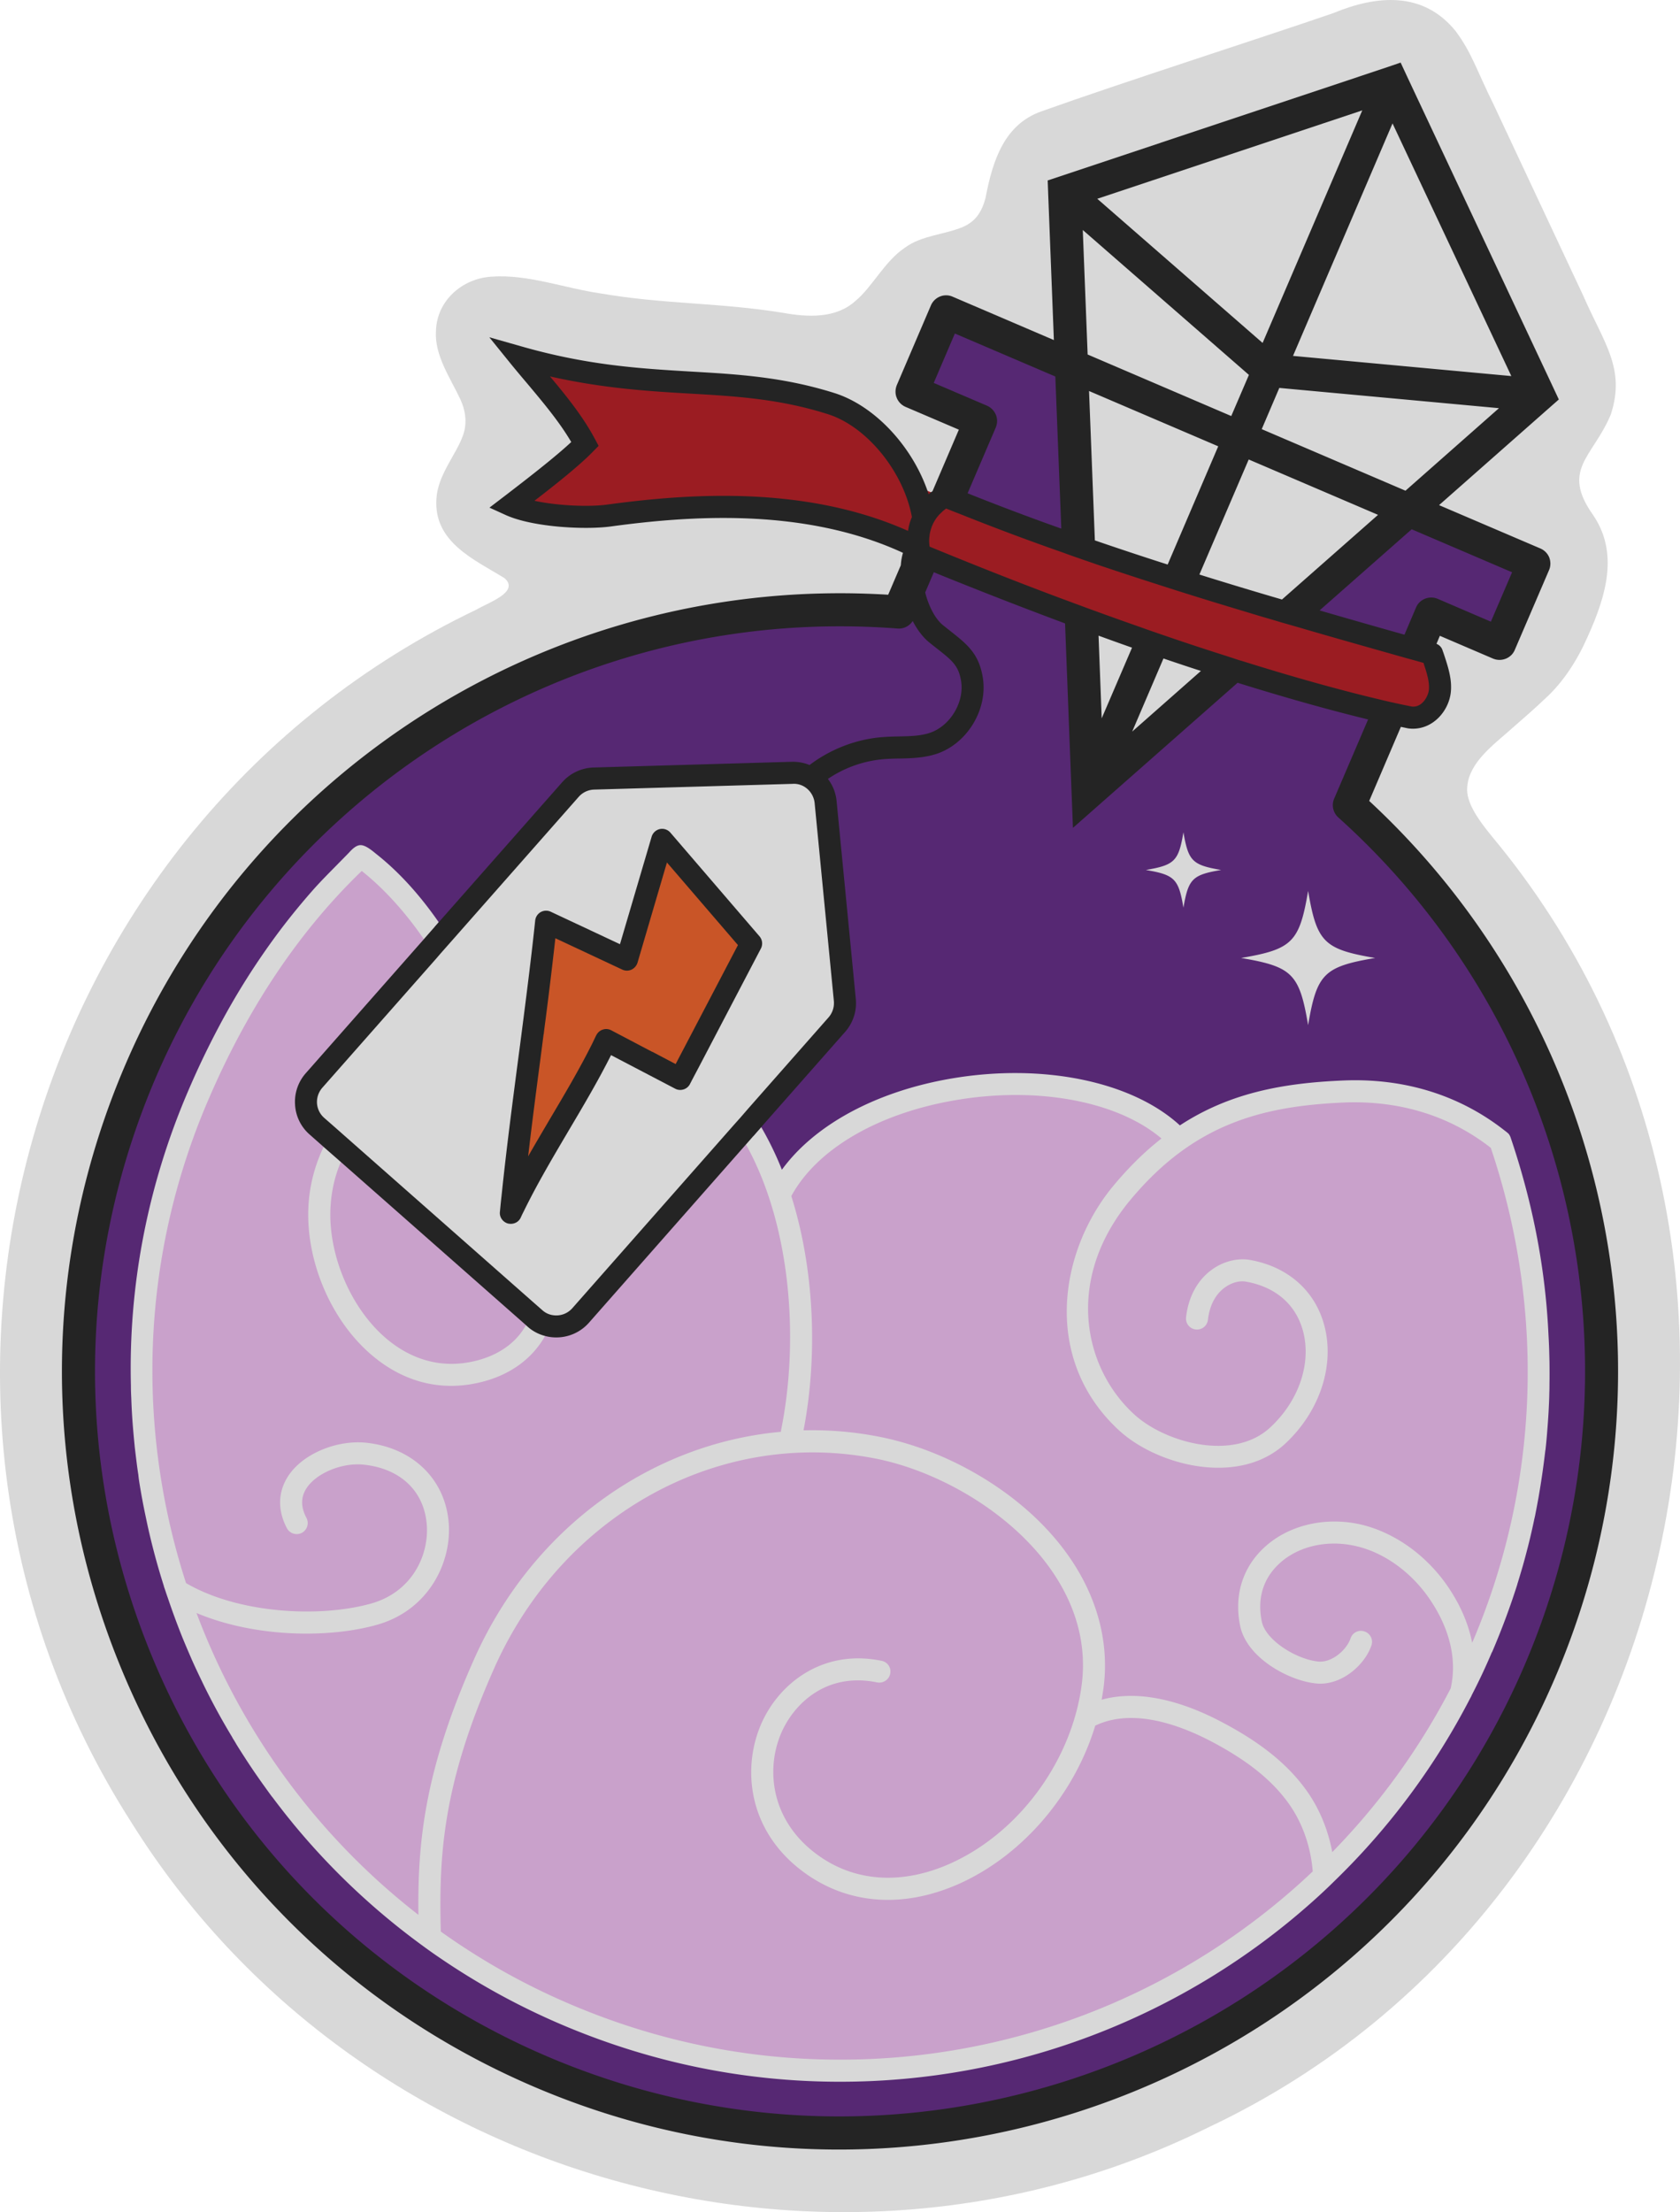
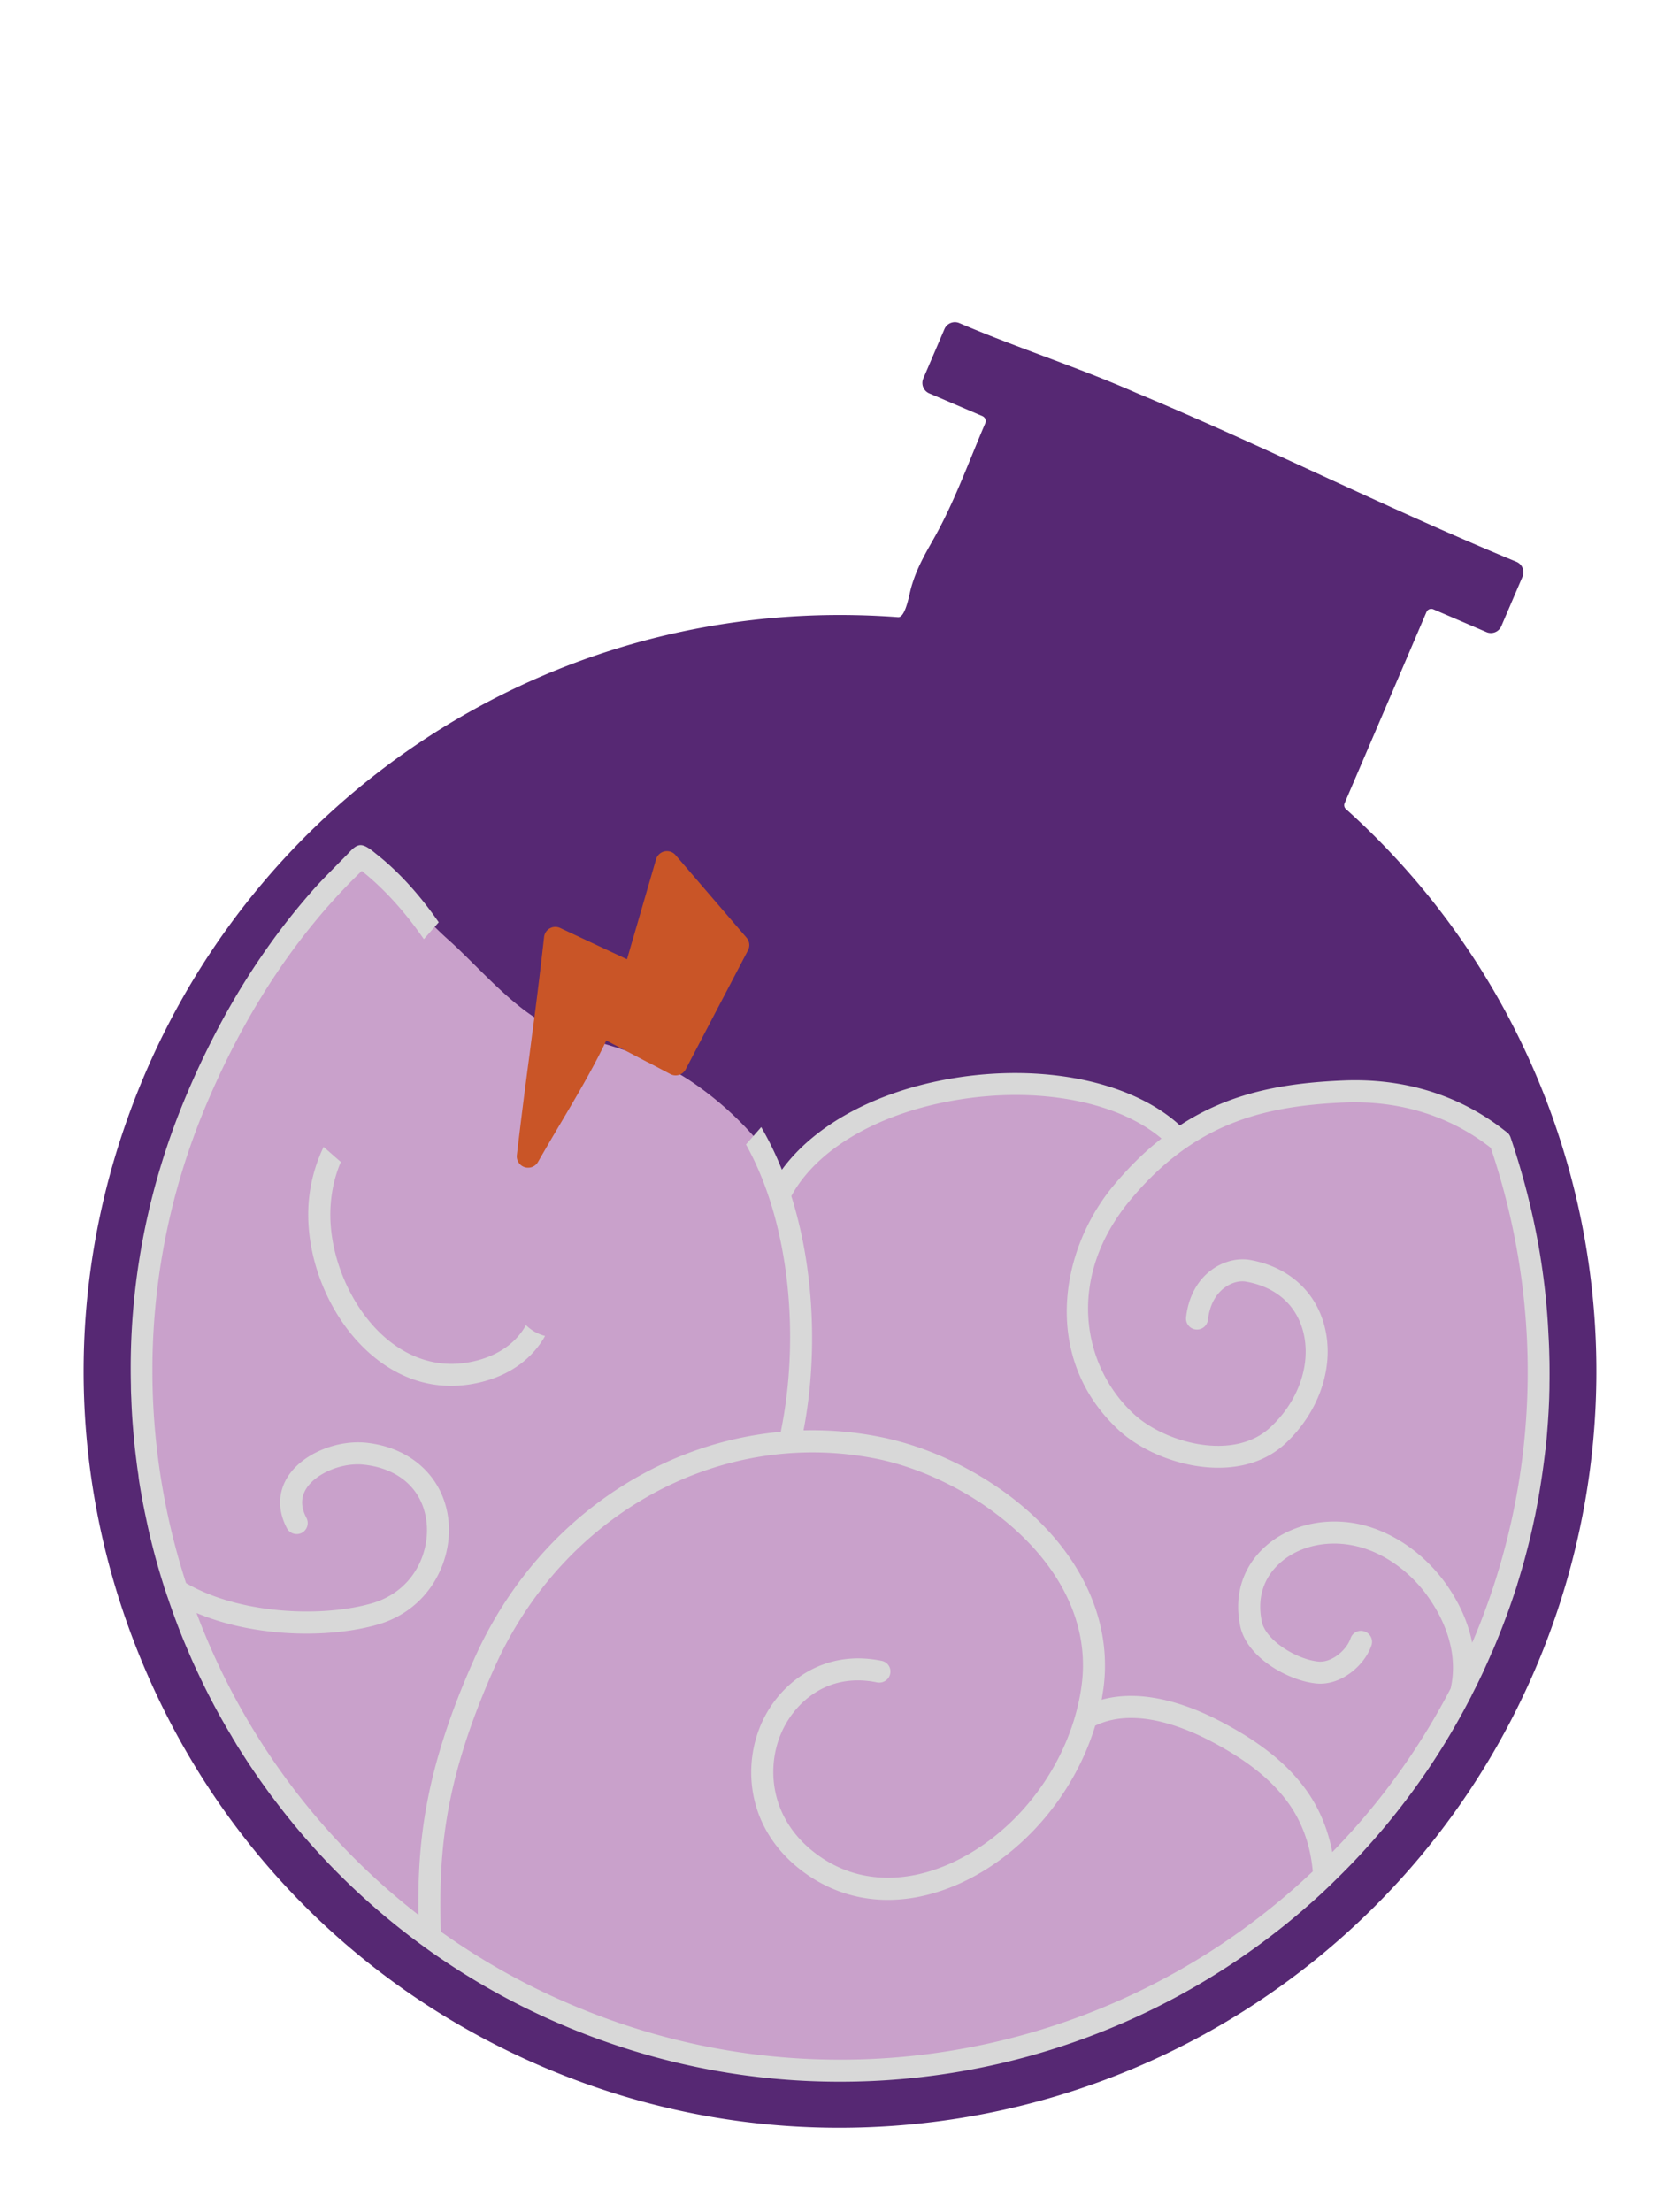
<svg xmlns="http://www.w3.org/2000/svg" id="Logo_Artwork" data-name="Logo Artwork" viewBox="0 0 209.917 276.352">
  <defs>
    <style>.cls-2{fill:#d8d8d8}.cls-4{fill:#242424}</style>
  </defs>
-   <path d="M183.348 98.149c.308-2.987 3.318-5.146 5.573-7.155 1.423-1.248 2.827-2.462 4.18-3.748 2.28-2.08 4.044-4.879 5.292-7.738 2.37-5.221 3.84-10.503.672-15.158-4.054-5.722-.049-7.206 2.204-12.559 1.883-5.773-.86-8.92-3.44-14.849-1.765-3.77-3.432-7.313-5.303-11.307-1.958-4.182-3.93-8.376-5.864-12.506-2.178-4.397-2.744-6.503-4.778-9.241-4.063-5.02-9.866-4.495-15.3-2.245-8.598 2.968-26.139 8.585-36.41 12.25-4.647 1.612-6.134 6.087-7.035 10.85-.462 1.727-1.228 2.927-2.867 3.627-2.298.954-5.134 1.034-7.222 2.587-2.514 1.676-4.059 4.905-6.155 6.63-2.441 2.225-5.973 2.054-9.073 1.49-8.045-1.303-14.762-1.045-22.754-2.417-4.493-.643-9.095-2.427-13.656-2.1-3.697.238-6.823 3.022-6.938 6.76-.204 3.101 1.821 5.92 3.067 8.607.683 1.502.86 3.131.234 4.665-.84 2.243-3.107 4.858-3.244 7.725-.367 5.422 4.766 7.605 8.502 9.903 1.987 1.734-2.137 3.106-3.464 3.916-56.564 27.026-76.995 98.744-43.126 151.572 28.023 44.838 87.344 61.525 134.663 37.996 60.1-28.396 78.134-109.834 35.338-161.182-1.439-1.766-3.354-4.215-3.106-6.253l.01-.12Z" class="cls-2" />
  <path d="M168.182 101.078a.642.642 0 0 1-.17-.744l3.533-8.244a8265.813 8265.813 0 0 0 6.697-15.642.639.639 0 0 1 .594-.384.68.68 0 0 1 .254.048l6.64 2.851a1.415 1.415 0 0 0 1.862-.743l2.645-6.171a1.417 1.417 0 0 0-.763-1.87c-8.202-3.376-16.41-7.149-24.348-10.797-7.548-3.469-15.353-7.056-23.145-10.302-3.866-1.705-7.825-3.186-11.654-4.618-3.437-1.286-6.991-2.615-10.455-4.098a1.417 1.417 0 0 0-1.86.745l-2.645 6.17a1.418 1.418 0 0 0 .746 1.862l6.648 2.843a.72.72 0 0 1 .37.394.652.652 0 0 1-.009.467c-.57 1.33-1.119 2.673-1.667 4.016-1.442 3.53-2.933 7.18-4.824 10.512l-.086.152c-1.07 1.884-1.993 3.512-2.643 5.703-.083.28-.164.625-.251 1.004-.215.932-.663 2.87-1.404 2.87h-.003a98.762 98.762 0 0 0-7.306-.273c-37.83 0-71.907 22.495-86.813 57.31-9.93 23.19-10.236 48.864-.862 72.294 9.377 23.433 27.314 41.81 50.508 51.747 11.84 5.065 24.315 7.633 37.078 7.633 37.922 0 72.062-22.483 86.972-57.279 15.944-37.235 6.442-80.42-23.639-107.456Z" style="fill:#562873" />
  <path d="M187.621 142.943a1.416 1.416 0 0 0-.47-.663c-5.011-3.922-11.215-5.994-17.938-5.994-.423 0-.849.007-1.277.023-4.9.185-9.008.837-12.556 1.995-1.134.37-2.17.896-3.17 1.403-.9.457-1.75.89-2.613 1.18a4.437 4.437 0 0 1-1.446.234c-1.931 0-4.05-1.147-6.1-2.257-1.458-.789-2.965-1.605-4.473-2.051-3.261-.966-6.812-1.456-10.554-1.456-2.574 0-5.234.233-7.903.692-5.996 1.02-11.093 2.992-15.149 5.86-.822.58-1.617 1.493-2.39 2.381-1.02 1.17-3.853 4.641-5.527 2.513-1.14-1.451-.383-3.138-1.682-4.634a40.88 40.88 0 0 0-7.73-6.881c-4.027-2.764-7.978-3.946-12.161-5.198-1.573-.47-3.2-.957-4.837-1.537-3.531-1.25-7.093-4.785-10.235-7.903-1.192-1.182-2.317-2.3-3.42-3.283-1.445-1.287-2.82-2.74-4.15-4.145-1.79-1.89-3.64-3.845-5.76-5.527a1.414 1.414 0 0 0-1.864.09c-7.964 7.669-14.535 17.478-19.53 29.152-4.964 11.567-7.393 24.303-7.022 36.831.309 10.464 1.967 21.571 6.216 31.09 1.142 2.558 2.976 4.661 4.094 7.227.455 1.043.925 2.122 1.518 3.147a86.597 86.597 0 0 0 6.053 9.076c8.96 11.772 21.406 21.479 35.046 27.332 10.992 4.7 22.548 7.084 34.347 7.084 12.166 0 24.448-2.602 35.518-7.525a87.335 87.335 0 0 0 15.54-8.926c1.605-1.156 3.123-2.417 4.59-3.636a152.7 152.7 0 0 1 2.351-1.928c.51-.407 1.077-.742 1.678-1.097 1.048-.62 2.236-1.323 3.18-2.512.66-.832 1.305-1.752 1.93-2.642.756-1.08 1.539-2.197 2.376-3.2 19.305-23.155 25.251-55.462 15.52-84.315Z" style="fill:#c9a1cb" />
  <path d="m65.921 165.727-.202-.184c-1.186 2.143-3.311 3.697-6.144 4.424-4.975 1.287-8.765-.672-11.064-2.548-4.534-3.679-7.496-10.457-7.22-16.473.101-2.133.561-4.065 1.297-5.785l-2.152-1.885a19.594 19.594 0 0 0-1.904 7.533c-.313 6.953 2.998 14.494 8.24 18.744 4.002 3.255 8.664 4.313 13.484 3.072 3.587-.911 6.3-2.962 7.854-5.73a5.233 5.233 0 0 1-2.189-1.168Zm0 0-.202-.184c-1.186 2.143-3.311 3.697-6.144 4.424-4.975 1.287-8.765-.672-11.064-2.548-4.534-3.679-7.496-10.457-7.22-16.473.101-2.133.561-4.065 1.297-5.785l-2.152-1.885a19.594 19.594 0 0 0-1.904 7.533c-.313 6.953 2.998 14.494 8.24 18.744 4.002 3.255 8.664 4.313 13.484 3.072 3.587-.911 6.3-2.962 7.854-5.73a5.233 5.233 0 0 1-2.189-1.168Zm0 0-.202-.184c-1.186 2.143-3.311 3.697-6.144 4.424-4.975 1.287-8.765-.672-11.064-2.548-4.534-3.679-7.496-10.457-7.22-16.473.101-2.133.561-4.065 1.297-5.785l-2.152-1.885a19.594 19.594 0 0 0-1.904 7.533c-.313 6.953 2.998 14.494 8.24 18.744 4.002 3.255 8.664 4.313 13.484 3.072 3.587-.911 6.3-2.962 7.854-5.73a5.233 5.233 0 0 1-2.189-1.168Zm0 0-.202-.184c-1.186 2.143-3.311 3.697-6.144 4.424-4.975 1.287-8.765-.672-11.064-2.548-4.534-3.679-7.496-10.457-7.22-16.473.101-2.133.561-4.065 1.297-5.785l-2.152-1.885a19.594 19.594 0 0 0-1.904 7.533c-.313 6.953 2.998 14.494 8.24 18.744 4.002 3.255 8.664 4.313 13.484 3.072 3.587-.911 6.3-2.962 7.854-5.73a5.233 5.233 0 0 1-2.189-1.168Zm0 0-.202-.184c-1.186 2.143-3.311 3.697-6.144 4.424-4.975 1.287-8.765-.672-11.064-2.548-4.534-3.679-7.496-10.457-7.22-16.473.101-2.133.561-4.065 1.297-5.785l-2.152-1.885a19.594 19.594 0 0 0-1.904 7.533c-.313 6.953 2.998 14.494 8.24 18.744 4.002 3.255 8.664 4.313 13.484 3.072 3.587-.911 6.3-2.962 7.854-5.73a5.233 5.233 0 0 1-2.189-1.168Zm0 0-.202-.184c-1.186 2.143-3.311 3.697-6.144 4.424-4.975 1.287-8.765-.672-11.064-2.548-4.534-3.679-7.496-10.457-7.22-16.473.101-2.133.561-4.065 1.297-5.785l-2.152-1.885a19.594 19.594 0 0 0-1.904 7.533c-.313 6.953 2.998 14.494 8.24 18.744 4.002 3.255 8.664 4.313 13.484 3.072 3.587-.911 6.3-2.962 7.854-5.73a5.233 5.233 0 0 1-2.189-1.168Z" class="cls-2" />
  <path d="M193.607 170.068c-.019-.653-.028-1.288-.055-1.932a83.697 83.697 0 0 0-.074-1.499c-.303-6.493-1.361-12.977-3.127-19.333a93.574 93.574 0 0 0-1.619-5.26 1.593 1.593 0 0 0-.239-.414 5.16 5.16 0 0 0-.45-.368c-5.62-4.433-12.527-6.595-20.16-6.282-7.588.313-14.266 1.554-20.456 5.61-5.987-5.5-17.134-7.799-28.53-5.858-9.436 1.61-17.116 5.785-21.199 11.395a39.603 39.603 0 0 0-2.585-5.325l-.984 1.122-.92 1.049c5.583 10.015 6.696 24.308 4.378 35.74-.009.055-.009.101-.009.156-16.242 1.463-31.04 12.021-38.325 28.374-6.254 14.026-7.081 22.993-6.971 31.97-12.738-9.887-22.22-23.04-27.73-37.709 4.222 1.784 9.151 2.575 13.723 2.575 3.237 0 6.309-.386 8.829-1.103 6.438-1.803 9.381-7.8 8.958-12.803-.47-5.436-4.525-9.335-10.338-9.943-3.688-.358-7.845 1.38-9.666 4.093-1.334 1.987-1.408 4.314-.212 6.586a1.396 1.396 0 0 0 1.877.58c.662-.36.92-1.206.57-1.859-.736-1.398-.718-2.621.036-3.761 1.27-1.877 4.452-3.174 7.11-2.897 4.571.487 7.523 3.255 7.882 7.44.313 3.743-1.73 8.443-6.962 9.915-6.392 1.793-16.574 1.27-23.113-2.557-6.18-19.094-5.776-40.422 2.74-60.27 4.921-11.506 11.378-21.154 19.214-28.695 2.934 2.327 5.592 5.362 7.762 8.526l.442-.506 1.416-1.61c-2.207-3.182-4.81-6.171-7.836-8.553-.46-.377-1.214-1.012-1.82-1.076-.635-.074-1.187.533-1.574.947-.469.488-.947.966-1.416 1.444-.975.993-1.968 1.986-2.897 3.017a86.39 86.39 0 0 0-4.305 5.251 90.704 90.704 0 0 0-7.578 11.93 105.682 105.682 0 0 0-3.937 8.24c-5.113 11.956-7.403 24.437-7.1 36.65 0 .544.019 1.077.046 1.601a75.01 75.01 0 0 0 .175 3.21c.074.92.156 1.849.248 2.76v.027c.074.653.157 1.334.24 1.996.064.524.137 1.057.22 1.582.037.386.092.772.156 1.158.11.663.221 1.334.35 1.996.092.525.202 1.049.303 1.555l.332 1.573a86.023 86.023 0 0 0 1.996 7.45c.027.082.055.155.064.238.165.45.303.92.47 1.37a92.553 92.553 0 0 0 1.755 4.783c.414 1.03.856 2.042 1.288 3.045.387.864.791 1.72 1.205 2.575.441.929.91 1.849 1.389 2.759a84.148 84.148 0 0 0 2.41 4.259c.018.036.027.064.054.11.157.257.322.515.47.781.257.423.524.837.782 1.242.377.58.745 1.159 1.13 1.72.111.175.24.358.35.524.414.589.819 1.187 1.25 1.775.277.387.553.773.838 1.16.055.082.11.146.184.229.322.432.644.856.975 1.279.45.588.91 1.168 1.389 1.747.156.202.322.405.487.598a88.195 88.195 0 0 0 15.452 14.578c.928.69 1.857 1.352 2.814 1.995a88.4 88.4 0 0 0 14.872 8.13c11.138 4.765 22.874 7.193 34.885 7.193a88.618 88.618 0 0 0 59.056-22.497 70.137 70.137 0 0 0 2.832-2.658 88.01 88.01 0 0 0 16.859-22.717c.083-.156.156-.276.22-.442a75.272 75.272 0 0 0 2.493-5.306.77.77 0 0 0 .101-.193 91.95 91.95 0 0 0 3.1-8.342.22.22 0 0 1 .027-.11c.221-.718.433-1.436.644-2.153.202-.717.396-1.435.58-2.161.073-.249.129-.515.193-.754a77.56 77.56 0 0 0 .69-3.045c.055-.211.101-.432.138-.653.138-.67.257-1.352.386-2.041 0-.028.009-.037.009-.065.331-1.913.607-3.826.828-5.748.018-.01.018-.037.018-.065a64.31 64.31 0 0 0 .221-2.372c.064-.782.12-1.582.165-2.364.037-.791.083-1.573.092-2.355.019-.404.019-.79.019-1.177.01-.395.01-.8.01-1.186 0-.534 0-1.058-.01-1.591Zm-88.671 87.236c-11.644 0-23.011-2.355-33.79-6.972a85.195 85.195 0 0 1-16.068-9.031c-.248-9.41.193-18.368 6.695-32.945 8.582-19.24 28.172-29.983 47.651-26.139 12.076 2.382 27.74 13.585 25.716 28.392-1.297 9.492-7.9 18.413-16.463 22.221-5.822 2.584-11.57 2.3-16.15-.847-6.144-4.203-6.908-10.77-4.94-15.414 1.6-3.77 5.721-7.698 12.012-6.392.745.138 1.48-.331 1.628-1.076a1.348 1.348 0 0 0-1.058-1.619c-7.422-1.545-12.95 2.906-15.11 8.011-2.41 5.675-1.528 13.695 5.922 18.78 5.4 3.68 12.076 4.066 18.818 1.077 7.983-3.56 14.449-11.175 17.052-19.774 4.626-2.217 10.411-.166 14.476 1.959 4.406 2.317 7.44 4.709 9.537 7.55 1.868 2.53 2.907 5.574 3.164 8.702a85.809 85.809 0 0 1-59.092 23.517Zm79.042-52.14c-.019.028-.019.037-.028.065-.442-2.253-1.389-4.525-2.815-6.687-2.722-4.175-6.97-7.21-11.349-8.148-4.534-.948-9.16.266-12.104 3.2-2.51 2.493-3.476 5.877-2.722 9.529.828 4.01 6.134 6.889 9.574 7.192 3.017.266 5.97-2.244 6.825-4.755a1.366 1.366 0 0 0-.856-1.748 1.362 1.362 0 0 0-1.747.856c-.497 1.462-2.327 3.035-3.983 2.906-2.731-.248-6.63-2.64-7.11-5.003-.716-3.486.663-5.74 1.96-7.018 2.281-2.29 5.96-3.228 9.584-2.455 3.697.772 7.284 3.375 9.62 6.953 1.674 2.538 3.43 6.475 2.437 10.87a85.519 85.519 0 0 1-14.798 20.456c-.534-2.852-1.656-5.592-3.385-7.928-2.345-3.183-5.674-5.831-10.476-8.352-5.674-2.98-10.797-3.908-14.954-2.759.082-.45.147-.91.22-1.361 1.003-7.358-1.82-14.752-7.937-20.832-5.233-5.214-12.71-9.197-19.985-10.641a43.153 43.153 0 0 0-9.547-.818c1.766-9.142 1.407-19.968-1.527-29.266 3.182-5.859 10.798-10.32 20.482-11.975 10.301-1.766 20.29.129 25.771 4.783-2.041 1.59-4.02 3.522-5.978 5.867-6.87 8.232-8.95 21.761.7 30.618 2.86 2.621 7.706 4.645 12.37 4.645 3.07 0 6.06-.865 8.378-3.017 4.396-4.093 6.282-9.998 4.792-15.056-1.223-4.176-4.571-7.054-9.17-7.882-1.6-.285-3.43.184-4.874 1.27-1.757 1.296-2.87 3.393-3.146 5.895a1.363 1.363 0 0 0 1.214 1.517 1.375 1.375 0 0 0 1.518-1.214c.257-2.216 1.26-3.403 2.06-3.992.846-.634 1.858-.928 2.731-.763 3.597.653 6.089 2.76 7.027 5.942 1.196 4.074-.386 8.884-4.028 12.26-4.608 4.295-13.152 1.903-17.006-1.628-6.438-5.896-8.655-16.997-.442-26.829 7.892-9.455 16.39-11.69 26.718-12.131 6.935-.267 13.19 1.674 18.285 5.666 6.861 20.344 6.042 42.261-2.3 61.769Z" class="cls-2" />
-   <path d="M103.2 100.205c-.194-2.076-1.94-3.702-3.976-3.702-.092 0-25.054.717-25.054.717a4.13 4.13 0 0 0-2.935 1.39l-17.317 19.649-.492.58-14.237 16.128a4.172 4.172 0 0 0-.996 2.949 4.017 4.017 0 0 0 1.395 2.82l1.3 1.13 2.053 1.823 22.813 20.114 1.02.892a3.8 3.8 0 0 0 2.202 1.017 4.106 4.106 0 0 0 3.606-1.349l20.965-23.786 1.075-1.233 9.975-11.315a4.12 4.12 0 0 0 1.002-3.12l-2.4-24.704Zm68.626 19.471c-6.406 1.088-7.288 1.97-8.376 8.388-1.088-6.418-1.97-7.3-8.375-8.388 6.405-1.089 7.287-1.97 8.375-8.376 1.088 6.405 1.97 7.287 8.376 8.376Zm-19.245-10.993c-3.595.606-4.09 1.102-4.71 4.711-.607-3.61-1.102-4.105-4.698-4.711 3.596-.62 4.091-1.102 4.697-4.711.62 3.61 1.116 4.09 4.711 4.711Zm36.552-64.407-.174-.366c-.236-.505-.594-1.11-.973-1.752-.62-1.051-1.658-2.81-1.658-3.534 0-.208-.046-.414-.135-.602l-9.752-20.754a28.52 28.52 0 0 1-.345-.782c-.659-1.541-1.48-3.46-3.22-4.195a3.562 3.562 0 0 0-1.391-.266c-1.228 0-2.483.52-3.59.979-.38.157-.738.307-1.06.415l-21.82 7.278c-.934.312-1.884.603-2.835.896-1.71.526-3.478 1.069-5.17 1.733-2.41.947-3.526 3.625-3.383 5.78.064.965.149 1.937.234 2.913.126 1.442.257 2.933.314 4.388l.985 25.186c.046 1.196.011 2.435-.022 3.633-.04 1.432-.082 2.913.01 4.386.092 1.466.192 2.93.293 4.396.22 3.218.449 6.547.575 9.815.025.659.029 1.331.033 2.007.008 1.287.016 2.618.167 3.917.141 1.22 1.063 2.374 2.348 2.94a3.99 3.99 0 0 0 1.622.354c1.777 0 3.06-1.223 4.092-2.206.203-.194.403-.385.601-.56l33.822-29.803c.787-.695 1.595-1.377 2.405-2.062 2.792-2.361 5.68-4.802 7.881-7.842 1.893-2.613 1.044-4.4.146-6.292Z" class="cls-2" />
-   <path d="m179.472 83.172-.247-.784a1.416 1.416 0 0 0-.968-.94l-1.33-.377c-.72-.19-1.44-.394-2.156-.6-4.059-1.143-8.036-2.27-11.95-3.411-.587-.175-1.176-.343-1.759-.508l-.582-.166c-.79-.236-1.58-.472-2.337-.688l-1.037-.312a787.23 787.23 0 0 1-7.907-2.412 271.63 271.63 0 0 1-3.96-1.265 431.363 431.363 0 0 1-7.848-2.576l-.893-.31c-.4-.137-.799-.274-1.224-.427a63.332 63.332 0 0 1-2.075-.737 308.864 308.864 0 0 1-12.848-4.814c-.733-.293-1.474-.52-2.19-.74-.93-.285-1.807-.555-2.607-.943-1.308-.636-1.741-1.3-2.559-2.897-1.827-3.57-5.498-6.736-9.134-7.88-6.232-1.977-12.002-2.307-17.578-2.626-4.98-.295-10.623-.63-17.255-2.117a1.418 1.418 0 0 0-1.396 2.294c1.883 2.243 4.008 4.858 5.422 7.516-1.262 1.3-3.664 3.316-7.142 5.988a1.417 1.417 0 0 0 .568 2.51c1.958.417 4.399.656 6.697.656 1.104 0 2.119-.059 2.935-.17.861-.116 1.723-.226 2.586-.328 4.257-.5 8.084-.744 11.702-.744 2.54 0 5.013.124 7.35.37 3.636.382 7.077 1.07 10.228 2.045 1.434.444 3.059.947 4.427 1.759.408.243.81.495 1.212.748 1.13.709 2.298 1.442 3.618 1.982a521.14 521.14 0 0 0 15.221 5.952c.709.264 1.416.528 2.08.766a81.44 81.44 0 0 0 1.795.66l.33.118c1.868.692 3.667 1.329 5.401 1.934.905.323 1.791.628 2.66.927l1.287.444c2.315.787 4.285 1.435 6.022 1.98.778.245 1.529.491 2.314.752.514.151 1.01.307 1.501.462l.797.25c6.973 2.138 12.047 3.448 15.084 4.171l.618.146c.309.074.601.144.83.193.185.047.362.084.53.12 0 0 .18.04.218.047.173.043.345.078.507.112l.423.09c.295.063.54.116.675.136l.555.118c.064.015.129.026.194.032.102.01.201.015.299.015 1.993 0 3.165-1.89 3.365-3.264.137-1.12-.16-2.275-.469-3.257Z" style="fill:#9b1c22" />
  <path d="m93.28 117.14-8.872-10.318a1.417 1.417 0 0 0-2.434.525l-3.632 12.491-8.348-3.911a1.412 1.412 0 0 0-1.296.047 1.418 1.418 0 0 0-.714 1.082 597.224 597.224 0 0 1-1.221 10.132l-.02.155c-.07.51-.137 1.012-.196 1.522a1.58 1.58 0 0 0-.035.182l-.37 2.882a787.937 787.937 0 0 0-1.559 12.364 1.417 1.417 0 0 0 2.638.868 366.277 366.277 0 0 1 2.254-3.871l.51-.865c1.814-3.062 3.69-6.227 5.328-9.516l.441-.923 5.047 2.653c.038.02.102.047.165.07l2.796 1.473a1.415 1.415 0 0 0 1.915-.597l7.783-14.864a1.418 1.418 0 0 0-.18-1.58Z" style="fill:#c95527" />
-   <path d="m94.905 116.976-11.13-12.949a1.368 1.368 0 0 0-1.337-.455 1.39 1.39 0 0 0-1.019.964l-3.953 13.418-8.638-4.05a1.373 1.373 0 0 0-1.267.04 1.38 1.38 0 0 0-.689 1.062c-.44 4.187-.978 8.444-1.515 12.631-.083.648-.165 1.282-.248 1.915l-.124.965-.165 1.24c-.744 5.688-1.516 11.543-2.122 17.356-.068.62-.138 1.24-.193 1.86l-.04.399c-.084.661.344 1.281.991 1.474.124.028.248.041.372.041.523 0 1.02-.289 1.24-.785l.165-.358.248-.496c1.667-3.403 3.637-6.722 5.537-9.946 1.819-3.07 3.692-6.225 5.332-9.49l8.003 4.187c.33.18.702.207 1.06.097a1.34 1.34 0 0 0 .8-.675l.262-.51.867-1.64.44-.84 7.288-13.926a1.381 1.381 0 0 0-.165-1.53ZM85.47 130.93l-.744 1.418-.303.58-2.88-1.516-.082-.027-5.083-2.673a1.332 1.332 0 0 0-1.075-.083 1.38 1.38 0 0 0-.798.703l-.014.014-.455.95c-1.639 3.293-3.54 6.488-5.385 9.602-.882 1.501-1.778 3.017-2.66 4.559.483-4.146 1.02-8.279 1.557-12.343a718.032 718.032 0 0 0 .372-2.892h.014c.069-.62.152-1.226.234-1.846a595.13 595.13 0 0 0 1.226-10.166l8.348 3.912c.372.18.785.18 1.157.014a1.44 1.44 0 0 0 .758-.868l3.677-12.522 8.872 10.318-6.736 12.866Z" class="cls-4" />
-   <path d="m171.083 100.058 3.955-9.253c.588.12.91.194.938.194.037 0 .064.009.092.009.166.018.33.027.478.027 2.566 0 4.424-2.216 4.718-4.424.221-1.673-.33-3.32-.855-4.91l-.157-.442a1.269 1.269 0 0 0-.763-.828l.423-1.002 6.65 2.85c1.048.433 2.28-.045 2.713-1.094l4.277-9.96c.22-.506.22-1.067.027-1.582a2.08 2.08 0 0 0-1.122-1.131l-12.646-5.408 13.824-12.196 1.14-1.003-.58-1.241-.082-.175-18.321-38.987-.782-1.683-1.665.57-42.436 14.155.055 1.453v.036l.718 18.45-12.647-5.417c-1.039-.46-2.253.028-2.713 1.076l-4.267 9.97c-.202.515-.221 1.076-.01 1.582.203.515.599.91 1.095 1.131l6.668 2.851-3.292 7.69c-.166.11-.331.23-.479.385-1.876-5.803-6.63-11.018-11.763-12.646-6.337-1.996-11.957-2.345-17.907-2.685-6.3-.378-12.803-.755-21.053-3.1l-4.175-1.186 2.731 3.375c.617.754 1.279 1.545 1.96 2.346 1.995 2.381 4.055 4.819 5.545 7.366-2.106 1.969-5.766 4.783-8.075 6.558l-2.143 1.637 2.106.957c3.385 1.499 9.86 1.83 13.033 1.398 9.795-1.334 24.17-2.419 36.531 3.292a6.913 6.913 0 0 0-.267 1.518c-.009.018-.009.027-.009.046l-1.572 3.67c-40.956-2.53-79.134 20.923-95.34 58.77-10.217 23.858-10.54 50.281-.891 74.387 9.639 24.088 28.097 43.007 51.955 53.225 12.444 5.334 25.394 7.855 38.132 7.855 37.736 0 73.698-22.11 89.471-58.937 16.215-37.837 6.861-81.671-23.223-109.539Zm17.852-28.567-2.65 6.172-6.64-2.851c-1.057-.442-2.271.037-2.713 1.085l-1.444 3.393a1179.048 1179.048 0 0 1-10.604-3.034L176.39 66.12l12.545 5.371Zm-32.908-14.09 16.16 6.917-12.003 10.576a568.189 568.189 0 0 1-10.32-3.118l6.163-14.375ZM145.9 70.526a442.046 442.046 0 0 1-9.096-3.017l-.727-18.661 16.141 6.907-6.318 14.77Zm29.716-9.225-17.962-7.69 2.198-5.15 27.445 2.53-11.681 10.31Zm-1.619-45.885 14.845 31.565-27.28-2.52 12.435-29.045Zm-3.78-1.628-12.453 29.054-20.657-18.008 33.11-11.046Zm-14.164 33.046-2.207 5.14-17.944-7.688-.607-15.553 20.758 18.1Zm-39.382 1.002 2.64-6.171 12.554 5.37.745 19.003a312.286 312.286 0 0 1-11.708-4.415l3.522-8.223c.202-.496.22-1.076.019-1.563a2.145 2.145 0 0 0-1.104-1.15l-6.668-2.85Zm-.524 19.112a2.16 2.16 0 0 1 .082-.487c.01-.092.037-.175.065-.258.027-.101.055-.184.083-.267.027-.11.082-.23.128-.33.01-.028.01-.038.028-.065.027-.055.037-.101.064-.138.074-.156.156-.295.24-.433.091-.147.202-.303.312-.432.046-.055.083-.11.129-.156a.57.57 0 0 1 .147-.147c.055-.074.129-.138.193-.193l.157-.157a.948.948 0 0 1 .147-.12c.101-.082.193-.165.303-.238.534.22 1.058.432 1.6.634 4.268 1.71 8.563 3.32 12.904 4.838.708.258 1.39.506 2.097.745.69.248 1.389.478 2.088.726 2.621.883 5.242 1.748 7.9 2.594 1.306.423 2.63.846 3.965 1.26 2.952.93 5.941 1.821 8.957 2.732.764.22 1.555.45 2.337.69.772.22 1.554.441 2.345.671 3.927 1.15 7.91 2.271 11.966 3.421.717.203 1.453.414 2.18.607.423.12.864.24 1.305.368.083.258.166.525.249.782.303.966.515 1.876.414 2.658-.11.764-.828 2.143-2.116 2.014a8.773 8.773 0 0 1-.267-.055c-.082-.009-.193-.037-.312-.064-.248-.046-.552-.11-.938-.193-.193-.047-.414-.083-.635-.139-.046-.018-.083-.018-.129-.027-.193-.046-.395-.083-.616-.138-.441-.101-.938-.22-1.472-.35-3.237-.772-8.25-2.078-14.99-4.147-.755-.23-1.518-.479-2.31-.709a169.63 169.63 0 0 0-2.29-.745 319.296 319.296 0 0 1-5.996-1.977c-1.26-.433-2.576-.874-3.918-1.361a378.561 378.561 0 0 1-5.39-1.922c-.69-.249-1.388-.497-2.106-.773-.69-.249-1.389-.515-2.097-.773-4.7-1.747-9.75-3.724-15.175-5.941l-1.62-.662c-.008-.11-.027-.22-.036-.331v-.028c-.019-.147-.019-.285-.019-.432 0-.193.019-.377.047-.552Zm33.91 16.868-8.59 7.578 3.908-9.132c1.628.551 3.183 1.076 4.682 1.554Zm-8.609-2.907-3.79 8.83-.394-10.329a360.11 360.11 0 0 0 4.184 1.5ZM75.92 63.03c-2.327.322-6.236.156-9.142-.47 2.612-2.004 5.693-4.46 7.312-6.143l.708-.717-.47-.874c-1.462-2.76-3.596-5.408-5.61-7.8 6.696 1.5 12.37 1.85 17.484 2.144 5.785.33 11.24.662 17.227 2.566 4.865 1.526 9.464 7.174 10.512 12.848v.019a6.314 6.314 0 0 0-.478 1.72c-12.895-5.758-27.555-4.645-37.543-3.293Zm114.598 144.949c-15.112 35.262-49.546 56.416-85.664 56.416-12.205 0-24.602-2.419-36.522-7.514-22.837-9.786-40.514-27.887-49.757-50.971-9.225-23.077-8.921-48.37.855-71.215 14.753-34.444 48.534-56.453 85.507-56.453 2.391 0 4.792.092 7.201.276a2.059 2.059 0 0 0 1.905-.938c.588 1.131 1.305 2.06 2.078 2.685l.81.644c2.069 1.619 2.823 2.217 3.154 4.148.441 2.658-1.352 5.638-3.9 6.493-1.177.396-2.501.424-3.927.451-.699.01-1.389.037-2.088.092-3.237.267-6.42 1.508-9.013 3.477a5.582 5.582 0 0 0-2.189-.405l-24.823.717a5.463 5.463 0 0 0-3.909 1.85L54.82 115.214l-1.416 1.61-.442.506-14.752 16.738a5.39 5.39 0 0 0-1.343 3.928 5.333 5.333 0 0 0 1.821 3.734l1.748 1.545 2.152 1.885 23.131 20.382.202.184c.644.58 1.408.965 2.19 1.167.46.13.928.185 1.388.185a5.425 5.425 0 0 0 4.084-1.83l19.626-22.276.92-1.05.984-1.12 10.495-11.902a5.43 5.43 0 0 0 1.324-4.111l-2.4-24.714a5.364 5.364 0 0 0-1.086-2.768 14.577 14.577 0 0 1 6.953-2.465 26.733 26.733 0 0 1 1.931-.082c1.546-.028 3.155-.074 4.737-.598 3.817-1.297 6.392-5.574 5.73-9.547-.496-2.99-1.95-4.13-4.157-5.868l-.8-.635c-.948-.754-1.794-2.336-2.235-4.093v-.009l1.076-2.52a597.108 597.108 0 0 0 16.399 6.392l.81 21.062c0 .055 0 .11.008.147l.166 4.332 3.256-2.87 17.318-15.257c7.285 2.271 12.738 3.715 16.307 4.58l-4.24 9.896a2.064 2.064 0 0 0 .524 2.354c29.643 26.636 38.997 69.164 23.288 105.852ZM101.79 100.334l2.401 24.713a2.732 2.732 0 0 1-.653 2.042L93.56 138.41l-1.076 1.241-.773.865-20.197 22.91a2.677 2.677 0 0 1-2.354.883 2.515 2.515 0 0 1-1.417-.653l-1.048-.92-22.81-20.114-2.06-1.82-1.305-1.142a2.65 2.65 0 0 1-.911-1.83 2.705 2.705 0 0 1 .662-1.94l14.22-16.123.505-.589 1.398-1.582 15.911-18.045a2.675 2.675 0 0 1 1.923-.91l24.823-.718c1.407-.092 2.603 1.021 2.74 2.41Z" class="cls-4" />
</svg>